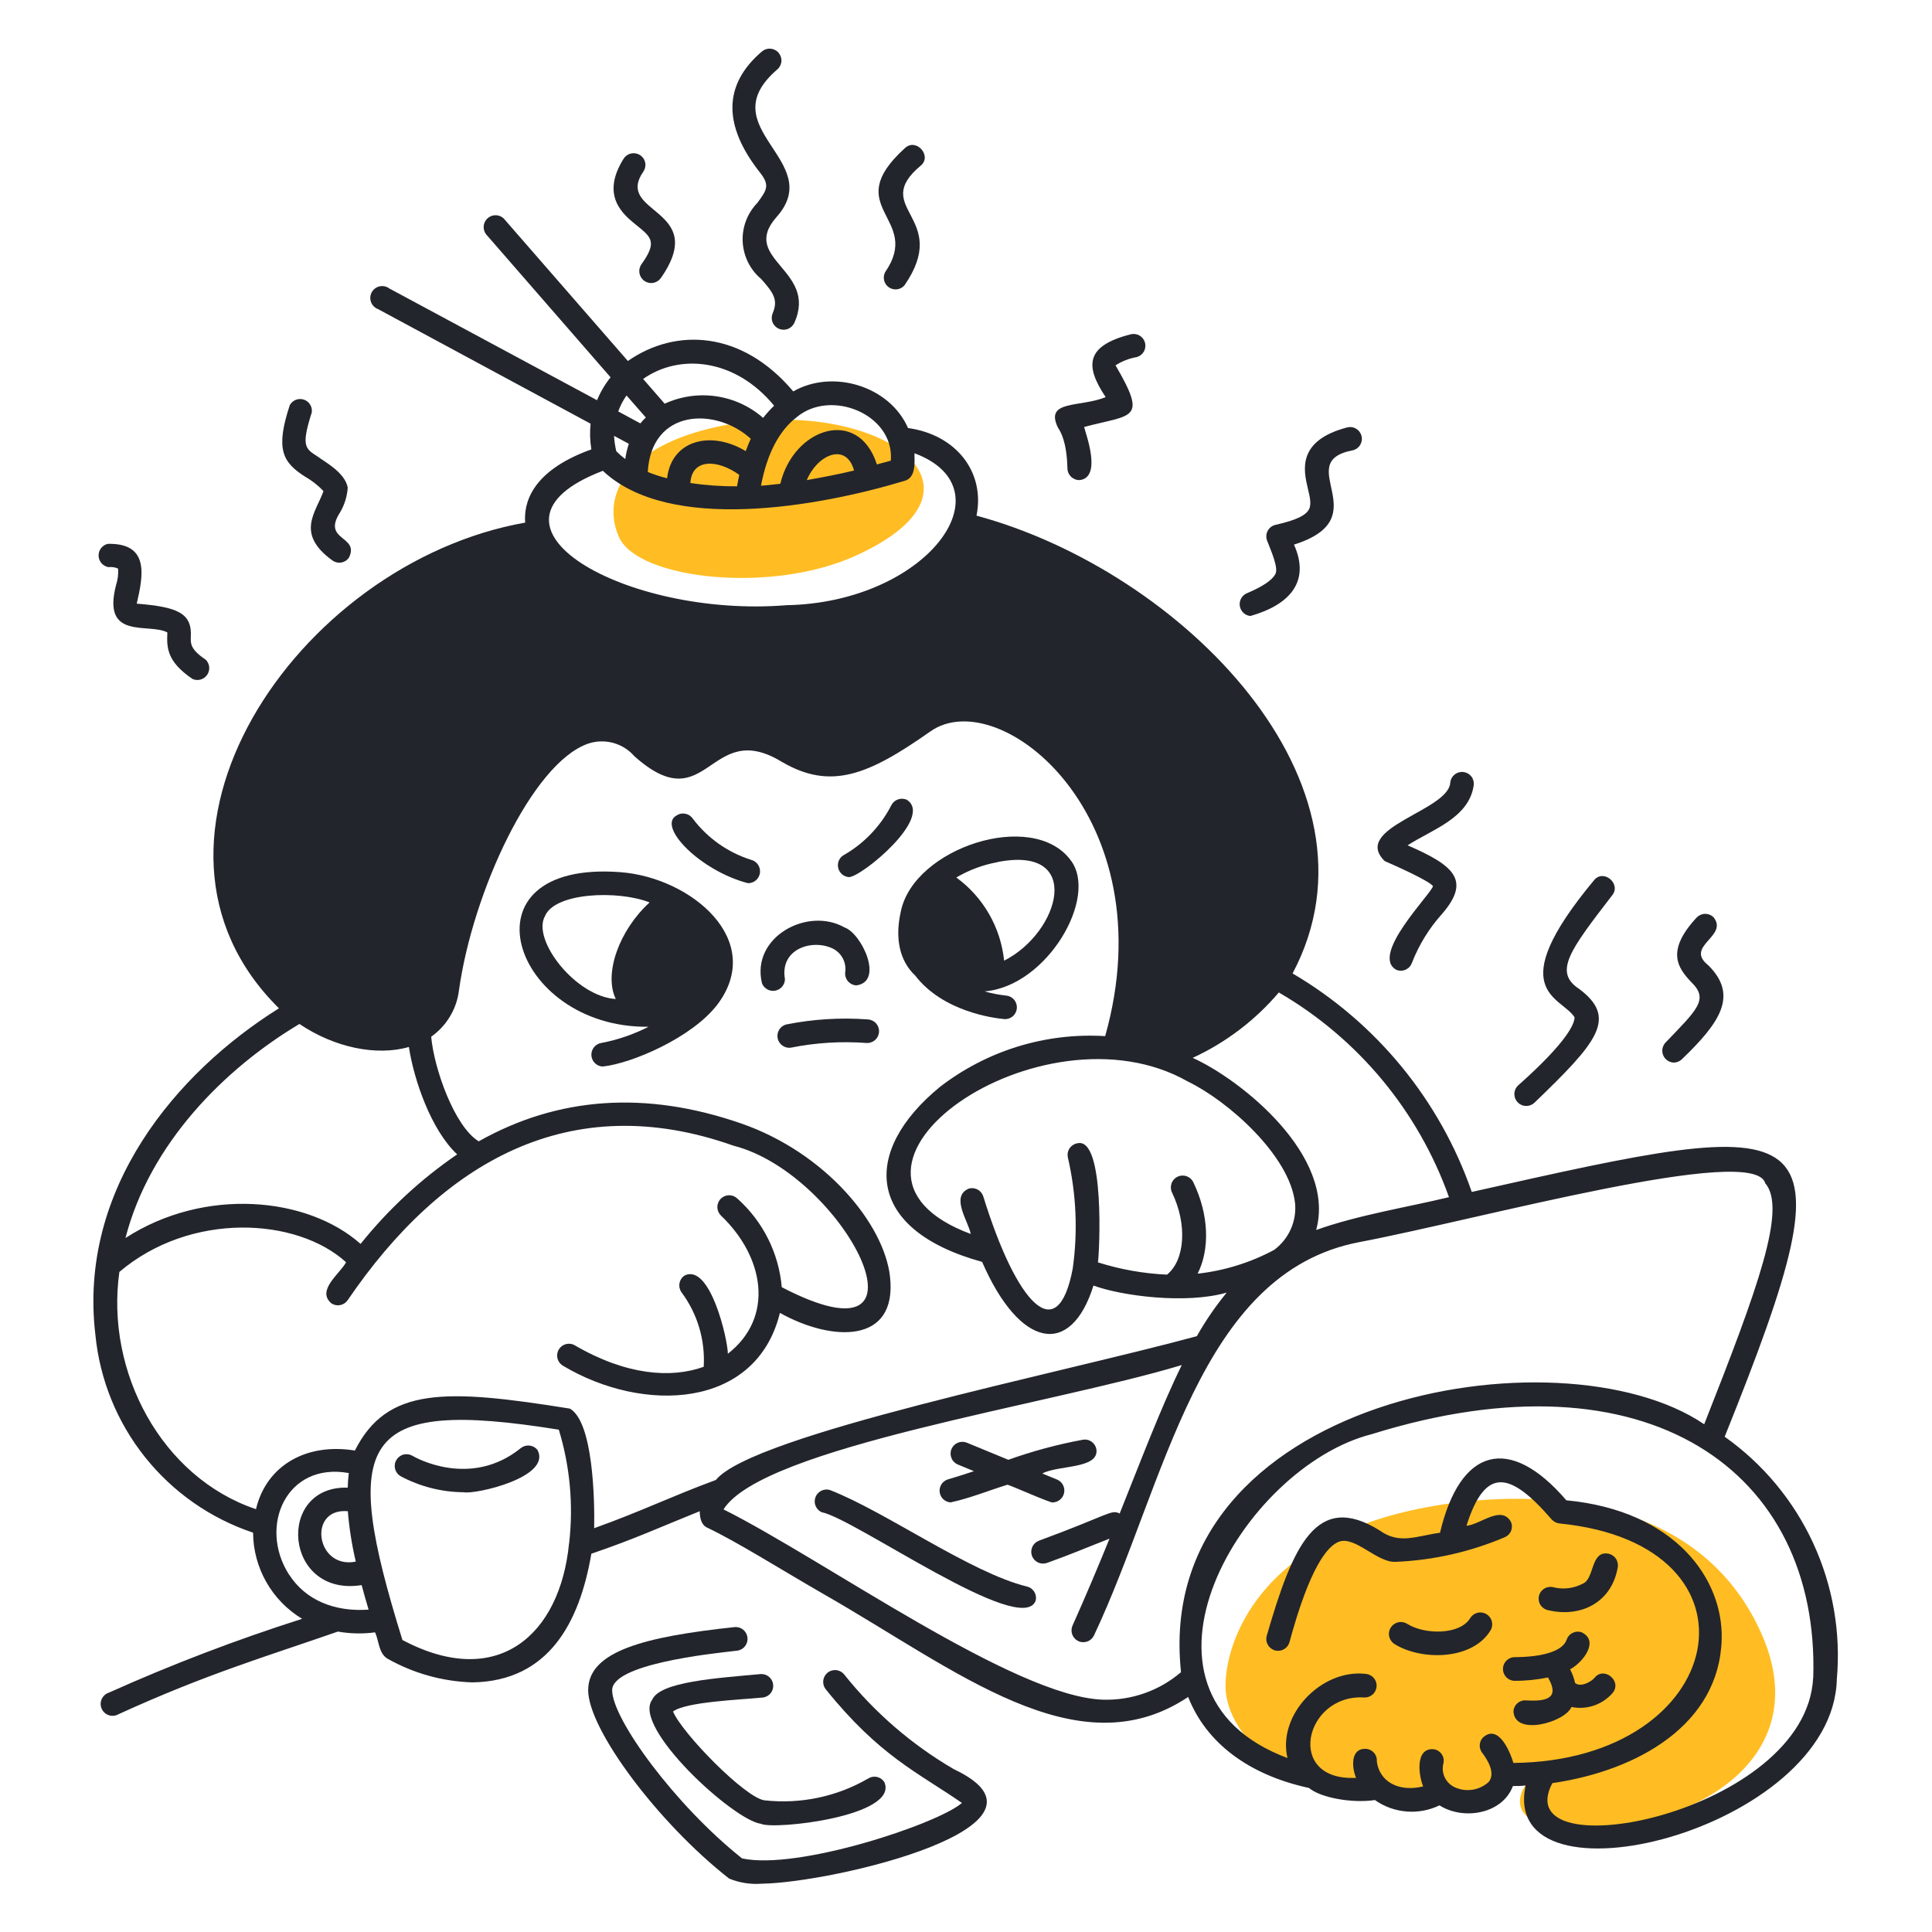
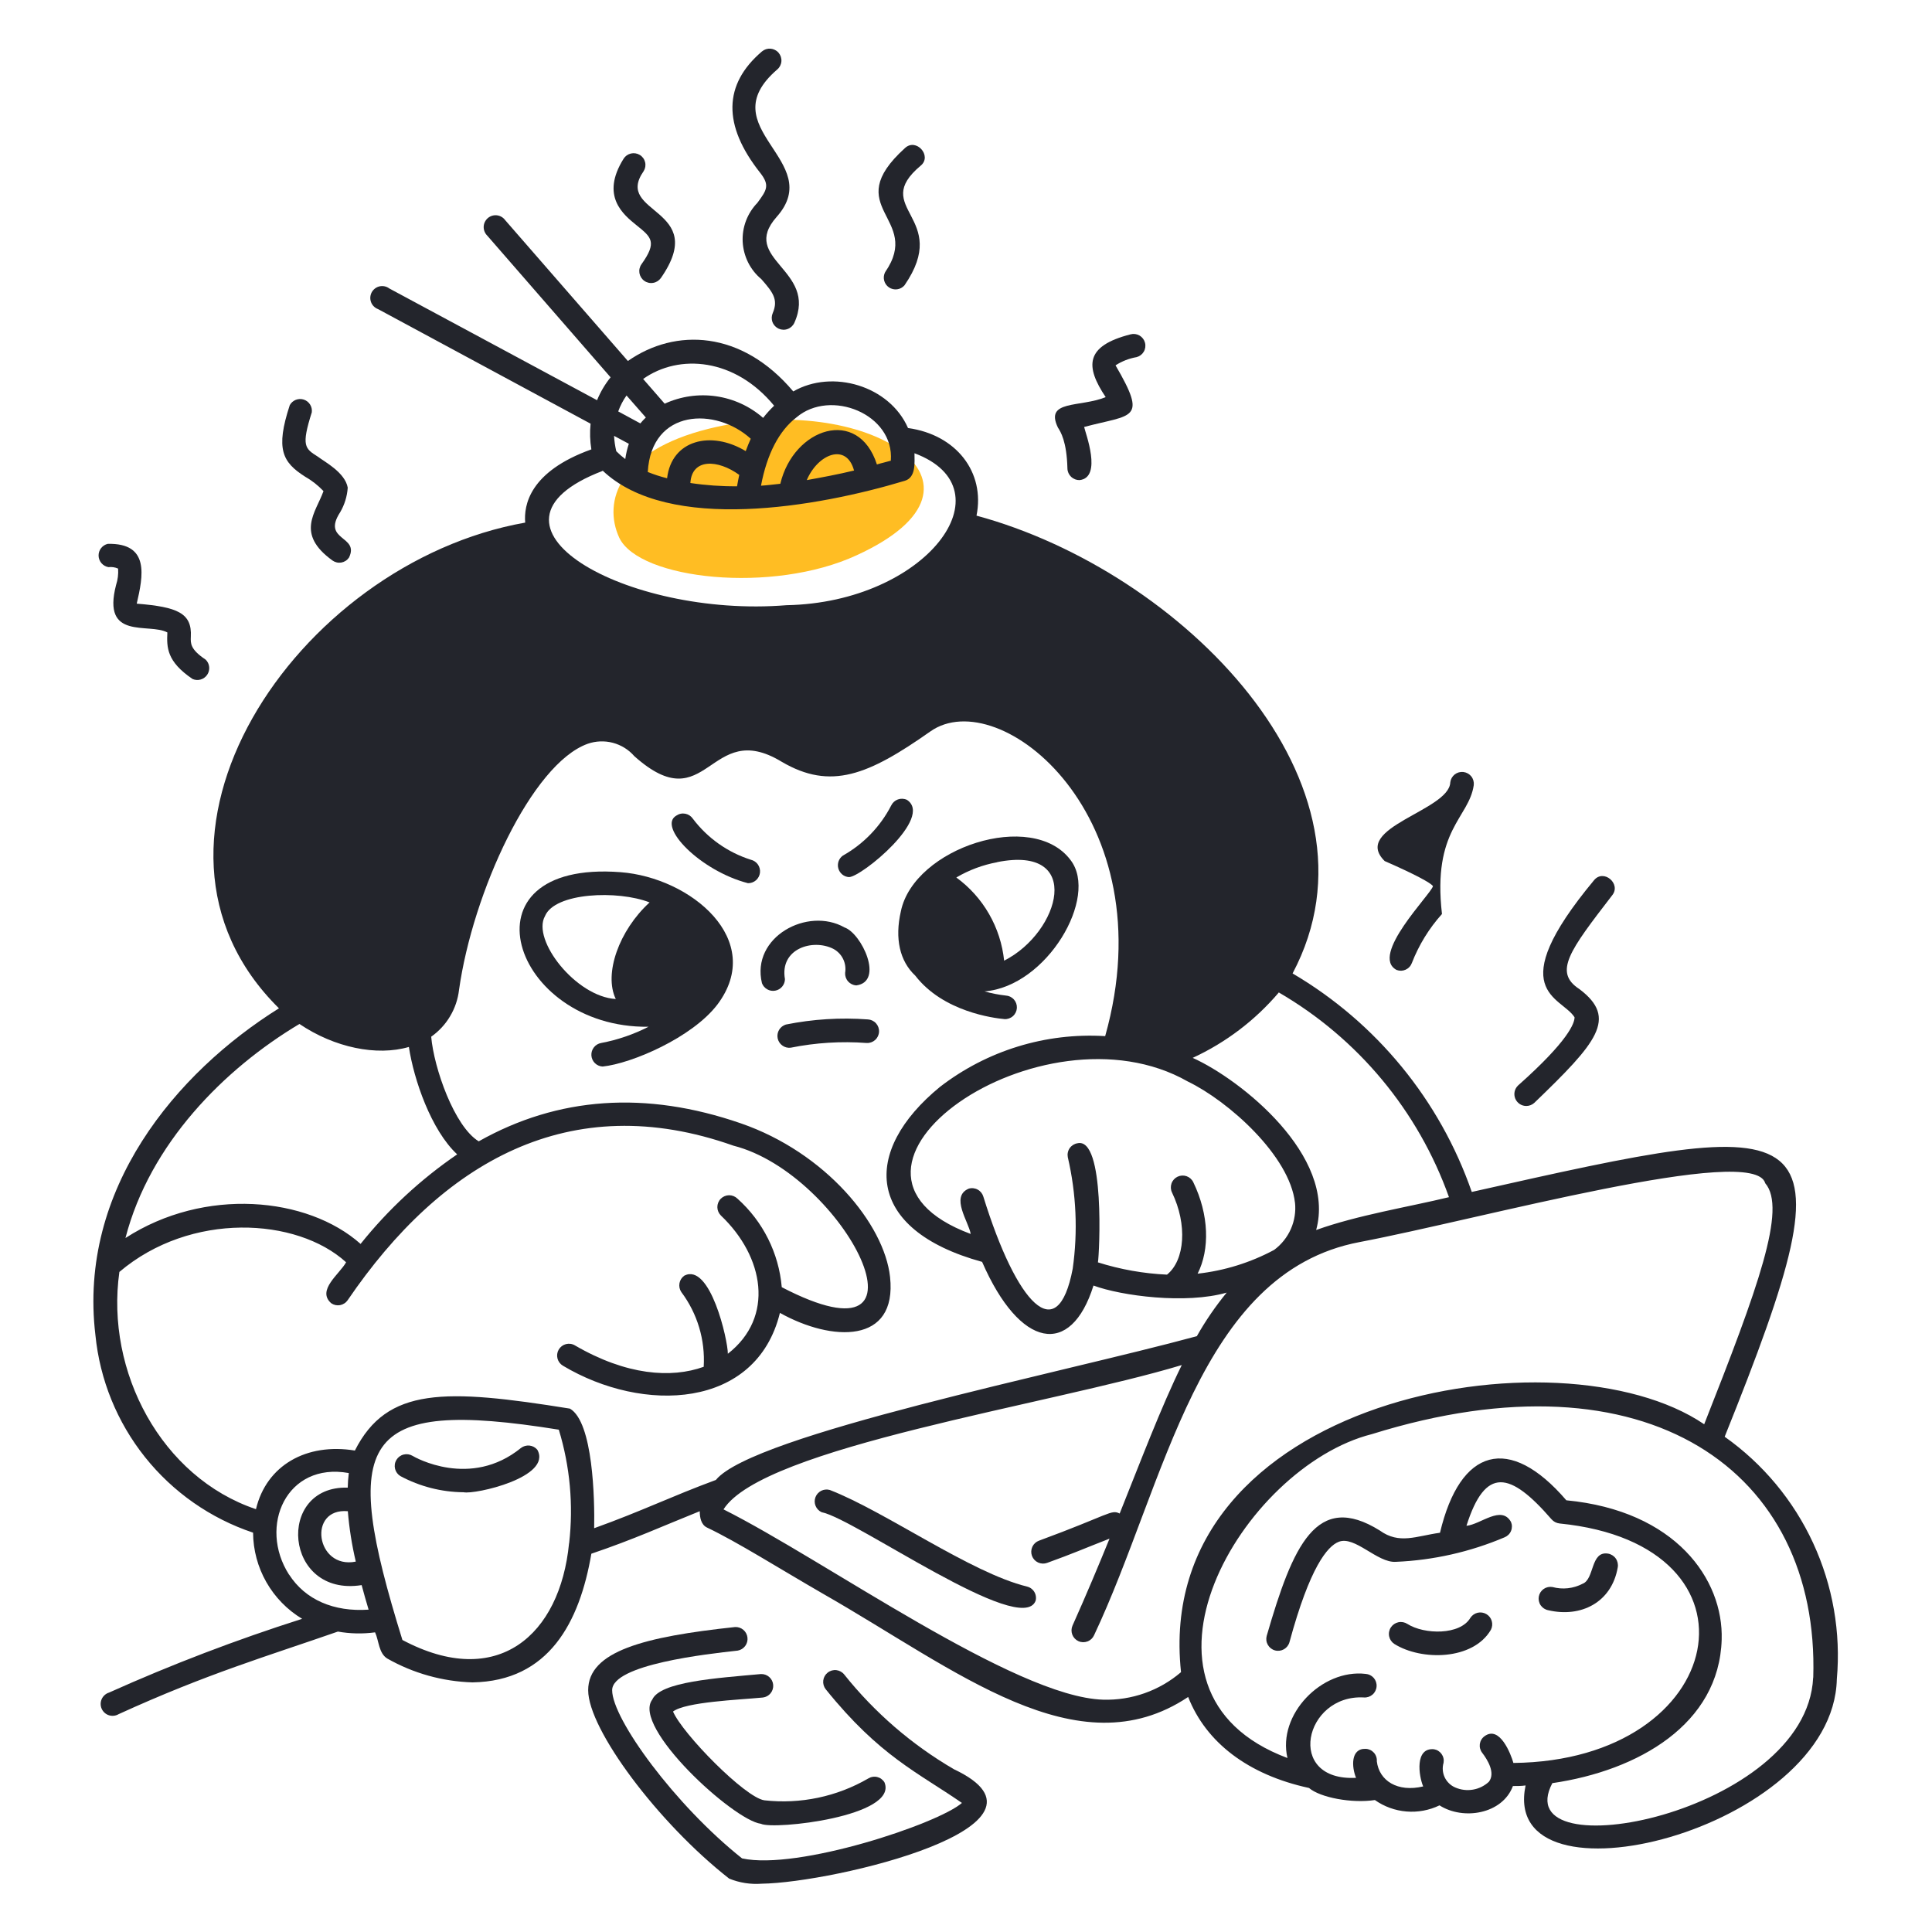
<svg xmlns="http://www.w3.org/2000/svg" width="80" height="80" viewBox="0 0 80 80" fill="none">
  <g id="æ°é»">
    <g id="Group">
-       <path id="Vector" d="M72.918 67.6C70.31 61.819 63.582 61.651 59.43 62.347C51.91 63.611 50.726 68.236 50.746 69.832C50.746 71.124 51.946 73.207 54.878 73.608C55.189 73.858 55.554 74.029 55.945 74.109C56.335 74.189 56.739 74.175 57.122 74.067C57.922 74.695 59.238 74.835 59.666 74.236C61.798 75.279 61.902 73.683 61.902 73.683C62.396 73.71 62.891 73.7 63.382 73.651C62.682 74.383 62.666 75.431 64.374 75.632C69.198 76.192 75.466 73.248 72.918 67.6Z" fill="#FFBD23" />
      <path id="Vector_2" d="M29.351 17.752C25.627 18.675 24.951 20.771 25.643 22.267C26.467 24 31.999 24.604 35.475 22.991C41.999 20 35.815 16.155 29.351 17.752Z" fill="#FFBD23" />
      <path id="Vector_3" d="M63.199 45.796C63.322 45.796 63.441 45.75 63.531 45.668C66.127 43.168 67.003 42.164 65.399 40.956C64.315 40.252 64.999 39.356 66.751 37.08C67.151 36.6 66.395 35.956 65.999 36.456C62.163 41.072 64.655 41.256 65.199 42.124C65.199 42.36 64.963 43.08 62.859 44.948C62.788 45.016 62.739 45.103 62.718 45.199C62.697 45.295 62.706 45.396 62.742 45.487C62.779 45.578 62.842 45.656 62.923 45.711C63.005 45.767 63.101 45.796 63.199 45.796Z" fill="#23252C" />
-       <path id="Vector_4" d="M59.337 36.695C59.241 37.043 56.705 39.567 57.829 40.163C57.889 40.186 57.953 40.197 58.018 40.196C58.082 40.194 58.145 40.179 58.204 40.153C58.263 40.126 58.316 40.089 58.36 40.041C58.404 39.995 58.438 39.939 58.461 39.879C58.75 39.132 59.173 38.443 59.709 37.847C60.909 36.459 60.233 35.847 58.285 35.003C59.305 34.343 60.829 33.879 61.025 32.511C61.04 32.382 61.004 32.252 60.924 32.15C60.843 32.048 60.726 31.983 60.597 31.967C60.468 31.952 60.338 31.988 60.236 32.068C60.134 32.149 60.068 32.266 60.053 32.395C60.013 33.571 55.933 34.267 57.337 35.655C58.581 36.199 59.257 36.563 59.337 36.695Z" fill="#23252C" />
-       <path id="Vector_5" d="M51.776 25.507C53.477 25.023 54.245 24.031 53.581 22.551C57.124 21.435 53.428 19.131 56.029 18.643C56.09 18.627 56.148 18.599 56.2 18.56C56.251 18.521 56.294 18.473 56.326 18.417C56.358 18.362 56.379 18.301 56.388 18.237C56.397 18.174 56.393 18.109 56.377 18.047C56.36 17.985 56.332 17.927 56.293 17.876C56.255 17.825 56.206 17.782 56.151 17.75C56.095 17.717 56.034 17.696 55.971 17.688C55.907 17.679 55.843 17.683 55.781 17.699C53.684 18.251 53.98 19.491 54.157 20.235C54.257 20.635 54.309 20.927 54.184 21.123C54.06 21.319 53.748 21.523 52.825 21.731C52.755 21.745 52.689 21.775 52.632 21.817C52.575 21.86 52.528 21.914 52.494 21.976C52.46 22.039 52.44 22.108 52.436 22.179C52.431 22.25 52.443 22.321 52.468 22.387C52.66 22.875 52.944 23.527 52.809 23.775C52.672 24.023 52.292 24.287 51.608 24.575C51.512 24.622 51.434 24.699 51.385 24.795C51.337 24.89 51.321 24.999 51.34 25.105C51.359 25.21 51.412 25.307 51.49 25.379C51.569 25.452 51.67 25.497 51.776 25.507Z" fill="#23252C" />
-       <path id="Vector_6" d="M69.301 43.999C69.426 43.999 69.546 43.952 69.637 43.867C71.237 42.331 71.985 41.211 70.737 39.971C69.725 39.171 71.609 38.771 70.945 37.971C70.85 37.883 70.724 37.836 70.594 37.841C70.465 37.845 70.342 37.901 70.253 37.995C68.985 39.363 69.453 40.063 70.033 40.667C70.765 41.383 70.289 41.791 68.965 43.171C68.901 43.239 68.858 43.325 68.84 43.417C68.823 43.51 68.833 43.605 68.868 43.693C68.903 43.78 68.963 43.855 69.04 43.909C69.117 43.963 69.207 43.995 69.301 43.999Z" fill="#23252C" />
+       <path id="Vector_4" d="M59.337 36.695C59.241 37.043 56.705 39.567 57.829 40.163C57.889 40.186 57.953 40.197 58.018 40.196C58.082 40.194 58.145 40.179 58.204 40.153C58.263 40.126 58.316 40.089 58.36 40.041C58.404 39.995 58.438 39.939 58.461 39.879C58.75 39.132 59.173 38.443 59.709 37.847C59.305 34.343 60.829 33.879 61.025 32.511C61.04 32.382 61.004 32.252 60.924 32.15C60.843 32.048 60.726 31.983 60.597 31.967C60.468 31.952 60.338 31.988 60.236 32.068C60.134 32.149 60.068 32.266 60.053 32.395C60.013 33.571 55.933 34.267 57.337 35.655C58.581 36.199 59.257 36.563 59.337 36.695Z" fill="#23252C" />
      <path id="Vector_7" d="M39.499 73.26C37.757 72.245 36.217 70.916 34.959 69.34C34.879 69.238 34.761 69.172 34.632 69.157C34.503 69.142 34.373 69.179 34.272 69.26C34.17 69.34 34.104 69.458 34.089 69.587C34.074 69.716 34.111 69.846 34.191 69.948C36.428 72.728 38.02 73.4 39.831 74.656C38.843 75.52 33.032 77.456 30.727 76.952C27.948 74.744 25.348 71.176 25.348 69.988C25.348 68.924 29.271 68.488 30.547 68.348C30.671 68.326 30.781 68.258 30.856 68.158C30.931 68.058 30.965 67.933 30.951 67.809C30.937 67.685 30.877 67.57 30.782 67.489C30.687 67.408 30.564 67.366 30.439 67.372C26.683 67.772 24.355 68.372 24.355 69.988C24.355 71.604 27.244 75.48 30.192 77.788C30.618 77.963 31.08 78.035 31.54 78C34.528 77.96 44.456 75.6 39.499 73.26Z" fill="#23252C" />
      <path id="Vector_8" d="M4.49 23.484C4.627 23.468 4.765 23.488 4.89 23.544C4.906 23.774 4.878 24.005 4.806 24.224C4.206 26.536 6.166 25.776 6.93 26.188C6.902 26.808 6.898 27.388 7.974 28.116C8.08 28.162 8.198 28.17 8.308 28.138C8.418 28.106 8.514 28.037 8.579 27.942C8.643 27.847 8.673 27.732 8.662 27.618C8.651 27.503 8.6 27.396 8.518 27.316C7.878 26.888 7.89 26.644 7.902 26.364C7.954 25.388 7.354 25.132 5.662 24.996C5.926 23.852 6.21 22.48 4.462 22.52C4.352 22.545 4.254 22.609 4.184 22.699C4.115 22.788 4.079 22.9 4.082 23.013C4.086 23.127 4.128 23.235 4.202 23.321C4.277 23.407 4.379 23.464 4.49 23.484Z" fill="#23252C" />
      <path id="Vector_9" d="M26.372 9.339C26.972 9.823 27.22 10.023 26.564 10.939C26.526 10.991 26.499 11.051 26.484 11.114C26.469 11.177 26.467 11.242 26.477 11.306C26.488 11.37 26.511 11.431 26.545 11.486C26.579 11.541 26.623 11.589 26.676 11.627C26.728 11.665 26.788 11.692 26.851 11.707C26.914 11.722 26.979 11.724 27.043 11.713C27.107 11.703 27.168 11.68 27.223 11.646C27.278 11.612 27.326 11.567 27.364 11.515C29.396 8.591 25.396 8.883 26.652 7.087C26.686 7.032 26.709 6.972 26.72 6.908C26.73 6.845 26.728 6.78 26.713 6.717C26.698 6.655 26.671 6.596 26.633 6.544C26.595 6.492 26.547 6.448 26.492 6.415C26.381 6.348 26.249 6.327 26.123 6.357C25.997 6.387 25.888 6.465 25.82 6.575C24.856 8.119 25.804 8.883 26.372 9.339Z" fill="#23252C" />
      <path id="Vector_10" d="M12.631 19.736C12.914 19.897 13.171 20.099 13.395 20.336C13.075 21.228 12.223 22.096 13.771 23.212C13.824 23.249 13.883 23.275 13.946 23.289C14.009 23.303 14.074 23.304 14.137 23.293C14.201 23.281 14.261 23.257 14.315 23.222C14.369 23.187 14.415 23.141 14.451 23.088C14.899 22.168 13.307 22.404 14.087 21.208C14.268 20.898 14.375 20.55 14.399 20.192C14.287 19.564 13.443 19.124 13.159 18.908C12.627 18.572 12.467 18.472 12.911 17.072C12.925 16.959 12.9 16.845 12.839 16.749C12.778 16.653 12.686 16.581 12.578 16.546C12.47 16.511 12.353 16.515 12.247 16.557C12.142 16.599 12.054 16.676 11.999 16.776C11.399 18.6 11.695 19.14 12.631 19.736Z" fill="#23252C" />
      <path id="Vector_11" d="M31.362 8.399C31.155 8.612 30.994 8.866 30.889 9.144C30.784 9.422 30.738 9.718 30.753 10.015C30.769 10.312 30.846 10.602 30.978 10.868C31.111 11.134 31.298 11.369 31.526 11.559C31.998 12.099 32.238 12.399 31.998 12.963C31.945 13.082 31.941 13.217 31.988 13.339C32.034 13.46 32.127 13.558 32.246 13.611C32.365 13.664 32.5 13.668 32.621 13.621C32.743 13.575 32.841 13.482 32.894 13.363C33.878 11.159 30.602 10.743 32.158 8.983C34.234 6.647 29.358 5.311 32.186 2.875C32.285 2.791 32.346 2.671 32.356 2.542C32.366 2.412 32.324 2.284 32.24 2.185C32.156 2.087 32.035 2.026 31.906 2.015C31.777 2.005 31.649 2.047 31.55 2.131C29.95 3.495 29.918 5.183 31.474 7.151C31.89 7.679 31.746 7.875 31.362 8.399Z" fill="#23252C" />
      <path id="Vector_12" d="M44.2 19.404C44.204 19.534 44.26 19.656 44.354 19.745C44.449 19.835 44.574 19.883 44.704 19.88C45.656 19.772 44.94 17.92 44.892 17.68C46.892 17.144 47.532 17.428 46.192 15.128C46.457 14.957 46.753 14.841 47.064 14.788C47.189 14.755 47.296 14.674 47.362 14.562C47.427 14.45 47.445 14.317 47.412 14.192C47.379 14.066 47.298 13.96 47.186 13.894C47.075 13.829 46.941 13.811 46.816 13.844C44.916 14.328 44.936 15.176 45.784 16.444C44.716 16.88 43.244 16.548 43.808 17.708C43.916 17.876 44.172 18.272 44.2 19.404Z" fill="#23252C" />
      <path id="Vector_13" d="M36.652 11.268C36.596 11.374 36.581 11.497 36.61 11.613C36.639 11.729 36.709 11.831 36.808 11.899C36.907 11.966 37.027 11.995 37.146 11.98C37.265 11.965 37.374 11.906 37.452 11.816C39.412 8.972 35.992 8.64 38.128 6.856C38.608 6.456 37.936 5.696 37.472 6.132C34.724 8.62 38.216 9.004 36.652 11.268Z" fill="#23252C" />
      <path id="Vector_14" d="M31.508 69.319C29.668 69.487 27.332 69.635 27.008 70.379C26.152 71.511 30.368 75.375 31.508 75.519C32.028 75.783 37.208 75.215 36.624 73.803C36.591 73.748 36.547 73.701 36.495 73.662C36.444 73.624 36.385 73.597 36.322 73.582C36.259 73.567 36.194 73.565 36.131 73.576C36.068 73.586 36.007 73.609 35.952 73.643C34.653 74.397 33.145 74.714 31.652 74.547C30.852 74.435 28.268 71.799 27.868 70.871C28.396 70.471 30.58 70.387 31.588 70.291C31.714 70.276 31.828 70.213 31.908 70.115C31.988 70.017 32.026 69.892 32.016 69.767C32.006 69.641 31.947 69.524 31.852 69.441C31.758 69.357 31.634 69.314 31.508 69.319Z" fill="#23252C" />
      <path id="Vector_15" d="M64.111 66.676C65.455 66.992 66.735 66.36 66.987 64.904C66.999 64.84 66.997 64.775 66.983 64.711C66.969 64.648 66.943 64.588 66.906 64.535C66.869 64.481 66.821 64.436 66.766 64.401C66.712 64.367 66.651 64.343 66.587 64.332C65.851 64.212 66.031 65.392 65.531 65.58C65.148 65.78 64.704 65.829 64.287 65.716C64.16 65.693 64.028 65.721 63.922 65.794C63.815 65.868 63.742 65.981 63.719 66.108C63.696 66.235 63.724 66.367 63.797 66.473C63.871 66.579 63.984 66.653 64.111 66.676Z" fill="#23252C" />
-       <path id="Vector_16" d="M39.36 62.211C40.124 62.051 40.916 61.727 41.716 61.479C41.788 61.479 43.584 62.279 43.596 62.211C43.707 62.208 43.814 62.167 43.898 62.095C43.983 62.023 44.041 61.925 44.063 61.816C44.085 61.707 44.069 61.594 44.019 61.495C43.968 61.396 43.885 61.317 43.784 61.271L43.16 61.015C43.804 60.659 45.508 60.839 45.4 60.015C45.39 59.953 45.367 59.892 45.334 59.838C45.3 59.784 45.256 59.737 45.205 59.7C45.153 59.663 45.094 59.636 45.032 59.622C44.971 59.607 44.907 59.605 44.844 59.615C43.792 59.809 42.758 60.087 41.752 60.447L40.036 59.739C39.916 59.69 39.781 59.69 39.662 59.74C39.542 59.79 39.447 59.885 39.398 60.005C39.348 60.125 39.349 60.26 39.399 60.379C39.448 60.499 39.544 60.594 39.664 60.643L40.328 60.919C39.952 61.043 39.58 61.163 39.224 61.267C39.119 61.306 39.031 61.38 38.974 61.476C38.918 61.571 38.895 61.684 38.911 61.794C38.927 61.904 38.98 62.006 39.062 62.082C39.143 62.158 39.249 62.203 39.36 62.211Z" fill="#23252C" />
      <path id="Vector_17" d="M21.57 59.959C19.479 61.656 17.171 60.34 17.082 60.283C16.971 60.217 16.838 60.198 16.712 60.23C16.587 60.261 16.479 60.342 16.413 60.453C16.346 60.565 16.327 60.698 16.359 60.824C16.391 60.95 16.471 61.057 16.582 61.123C17.388 61.555 18.285 61.784 19.198 61.791C19.671 61.892 22.878 61.167 22.25 60.032C22.169 59.934 22.052 59.871 21.925 59.858C21.798 59.845 21.671 59.881 21.57 59.959Z" fill="#23252C" />
-       <path id="Vector_18" d="M62.686 69.599C63.161 69.603 63.634 69.556 64.098 69.459C64.602 70.323 64.038 70.455 63.222 70.411C63.158 70.403 63.094 70.406 63.031 70.423C62.969 70.439 62.91 70.467 62.859 70.506C62.808 70.545 62.764 70.594 62.732 70.65C62.7 70.706 62.679 70.767 62.67 70.831C62.67 71.919 64.802 71.323 65.07 70.683C65.381 70.746 65.703 70.725 66.004 70.623C66.304 70.52 66.571 70.339 66.778 70.099C67.178 69.611 66.414 68.979 66.022 69.479C65.886 69.639 65.458 69.879 65.222 69.691C65.179 69.493 65.109 69.303 65.014 69.123C65.542 68.843 66.246 67.943 65.486 67.587C65.426 67.567 65.361 67.56 65.297 67.565C65.233 67.569 65.171 67.587 65.114 67.616C65.056 67.645 65.006 67.685 64.964 67.733C64.922 67.782 64.89 67.839 64.87 67.899C64.714 68.355 63.918 68.619 62.678 68.619C62.556 68.631 62.443 68.689 62.361 68.78C62.278 68.871 62.234 68.99 62.234 69.113C62.236 69.236 62.282 69.354 62.366 69.444C62.45 69.534 62.564 69.589 62.686 69.599Z" fill="#23252C" />
      <path id="Vector_19" d="M57.736 68.072C58.856 68.775 60.996 68.755 61.736 67.484C61.793 67.371 61.805 67.242 61.77 67.121C61.735 67.001 61.655 66.898 61.546 66.835C61.438 66.772 61.309 66.752 61.187 66.78C61.064 66.809 60.958 66.883 60.888 66.987C60.464 67.716 58.976 67.688 58.276 67.243C58.166 67.172 58.032 67.147 57.904 67.174C57.776 67.201 57.664 67.278 57.592 67.388C57.52 67.497 57.495 67.631 57.522 67.76C57.549 67.888 57.626 68 57.736 68.072Z" fill="#23252C" />
      <path id="Vector_20" d="M71.415 59.492C76.931 45.776 75.415 46.104 60.943 49.356C59.623 45.554 56.992 42.347 53.523 40.308C57.691 32.448 48.903 23.64 40.435 21.352C40.799 19.556 39.599 18 37.599 17.724C36.839 15.98 34.475 15.272 32.847 16.208C30.711 13.672 27.967 13.572 25.999 14.948L20.915 9.112C20.875 9.057 20.824 9.012 20.765 8.978C20.706 8.944 20.641 8.923 20.573 8.915C20.506 8.908 20.438 8.915 20.373 8.935C20.308 8.955 20.248 8.989 20.197 9.033C20.146 9.078 20.105 9.133 20.075 9.194C20.046 9.255 20.03 9.322 20.028 9.39C20.026 9.458 20.038 9.525 20.064 9.588C20.089 9.651 20.127 9.708 20.175 9.756L25.283 15.624C25.051 15.91 24.862 16.23 24.723 16.572L16.119 11.944C16.063 11.901 15.998 11.872 15.929 11.857C15.86 11.842 15.788 11.842 15.719 11.857C15.65 11.872 15.585 11.902 15.529 11.945C15.473 11.987 15.426 12.041 15.392 12.103C15.359 12.165 15.339 12.234 15.334 12.304C15.329 12.375 15.34 12.445 15.365 12.512C15.389 12.578 15.428 12.638 15.479 12.687C15.529 12.737 15.589 12.775 15.655 12.8L24.455 17.544C24.418 17.898 24.429 18.256 24.487 18.608C21.919 19.528 21.687 20.924 21.747 21.64C12.231 23.324 4.547 34.84 11.551 41.752C7.295 44.412 3.227 49.24 3.951 55.284C4.134 57.132 4.848 58.887 6.006 60.338C7.165 61.79 8.718 62.875 10.479 63.464C10.484 64.183 10.673 64.888 11.029 65.513C11.385 66.138 11.895 66.661 12.511 67.032C9.789 67.898 7.118 68.918 4.511 70.088C4.445 70.108 4.384 70.143 4.333 70.19C4.281 70.236 4.239 70.292 4.211 70.356C4.183 70.419 4.168 70.487 4.168 70.557C4.168 70.626 4.183 70.695 4.211 70.758C4.24 70.821 4.281 70.878 4.333 70.924C4.385 70.97 4.445 71.005 4.512 71.026C4.578 71.046 4.647 71.053 4.716 71.045C4.785 71.038 4.852 71.015 4.911 70.98C8.591 69.3 11.067 68.58 13.991 67.56C14.5 67.65 15.02 67.661 15.531 67.592C15.691 67.936 15.679 68.456 16.035 68.676C17.113 69.288 18.324 69.627 19.563 69.664C22.731 69.612 23.999 67.176 24.487 64.336C26.259 63.736 27.419 63.2 28.975 62.576C28.975 62.828 29.027 63.14 29.283 63.256C30.535 63.852 32.239 64.932 34.083 65.996C39.599 69.144 44.615 73.328 49.199 70.268C49.939 72.152 51.679 73.488 54.203 74.036C54.671 74.436 55.979 74.68 56.931 74.536C57.317 74.808 57.769 74.972 58.239 75.01C58.71 75.049 59.182 74.961 59.607 74.756C60.591 75.384 62.211 75.12 62.647 73.956C62.823 73.956 62.995 73.956 63.171 73.932C62.059 79.228 75.915 75.808 76.059 69.532C76.231 67.598 75.892 65.654 75.077 63.892C74.262 62.13 73 60.613 71.415 59.492ZM52.947 41.092C56.227 42.995 58.726 46 59.999 49.572C58.355 49.972 56.207 50.316 54.499 50.932C55.343 47.86 51.379 44.7 49.387 43.804C50.756 43.172 51.97 42.251 52.947 41.104V41.092ZM53.623 49.796C53.663 50.169 53.603 50.547 53.452 50.89C53.3 51.234 53.062 51.532 52.759 51.756C51.776 52.283 50.7 52.617 49.591 52.74C50.099 51.736 50.067 50.304 49.411 48.952C49.355 48.835 49.254 48.746 49.131 48.703C49.008 48.661 48.874 48.669 48.757 48.726C48.641 48.782 48.551 48.883 48.509 49.006C48.467 49.128 48.474 49.263 48.531 49.38C49.171 50.704 49.067 52.18 48.323 52.78C47.352 52.736 46.391 52.565 45.463 52.272C45.523 51.932 45.767 47.072 44.615 47.34C44.551 47.35 44.489 47.374 44.434 47.408C44.379 47.444 44.331 47.489 44.293 47.543C44.256 47.596 44.23 47.657 44.217 47.721C44.203 47.785 44.203 47.852 44.215 47.916C44.567 49.428 44.636 50.994 44.419 52.532C43.791 55.844 42.095 53.992 40.719 49.552C40.701 49.49 40.671 49.432 40.631 49.382C40.591 49.332 40.541 49.29 40.484 49.259C40.428 49.228 40.366 49.209 40.302 49.202C40.238 49.195 40.173 49.201 40.111 49.22C39.339 49.548 40.111 50.588 40.195 51.096C32.995 48.412 43.135 41.332 49.187 44.784C50.875 45.6 53.407 47.864 53.623 49.808V49.796ZM32.979 17.284C34.383 16.084 37.039 17.144 36.887 19.076C36.687 19.136 36.487 19.176 36.311 19.232C35.539 16.832 32.863 17.716 32.311 20.032C32.039 20.06 31.763 20.096 31.511 20.112C31.759 18.8 32.259 17.836 32.979 17.284ZM35.379 19.48C34.683 19.648 34.031 19.768 33.407 19.88C33.863 18.8 35.047 18.32 35.363 19.48H35.379ZM32.055 16.8C31.891 16.956 31.738 17.124 31.599 17.304C31.049 16.823 30.371 16.512 29.648 16.408C28.925 16.304 28.187 16.411 27.523 16.716L26.631 15.692C28.127 14.632 30.439 14.832 32.055 16.8ZM27.623 19.804C27.351 19.736 27.083 19.649 26.823 19.544C26.971 16.912 29.651 16.856 31.087 18.168C31.015 18.328 30.943 18.5 30.879 18.68C29.443 17.812 27.807 18.216 27.623 19.804ZM30.611 19.664C30.579 19.816 30.547 19.972 30.519 20.136C29.873 20.141 29.227 20.096 28.587 20C28.647 18.972 29.723 19.02 30.611 19.664ZM25.943 16.376L26.743 17.288C26.662 17.364 26.586 17.446 26.515 17.532L25.599 17.036C25.684 16.801 25.799 16.579 25.943 16.376ZM26.039 18.376C25.971 18.581 25.921 18.793 25.891 19.008C25.759 18.909 25.635 18.801 25.519 18.684C25.469 18.475 25.438 18.262 25.427 18.048L26.039 18.376ZM24.951 19.484C27.683 22.084 33.863 20.996 37.467 19.908C37.935 19.768 37.867 19.148 37.867 18.768C41.843 20.256 38.363 24.952 32.567 25.06C25.919 25.6 19.103 21.74 24.951 19.5V19.484ZM12.399 42.4C13.851 43.38 15.599 43.74 16.931 43.352C17.135 44.704 17.851 46.796 18.931 47.8C17.422 48.831 16.074 50.081 14.931 51.508C12.731 49.552 8.471 49.144 5.195 51.264C6.203 47.36 9.283 44.26 12.399 42.4ZM11.967 65.2C10.687 63.2 11.859 60.528 14.443 60.996C14.418 61.196 14.403 61.398 14.399 61.6C11.411 61.508 11.751 66.144 14.975 65.636C15.063 65.968 15.159 66.304 15.263 66.652C13.819 66.752 12.639 66.24 11.971 65.2H11.967ZM14.727 64.664C13.075 64.988 12.727 62.428 14.403 62.576C14.46 63.276 14.57 63.972 14.731 64.656L14.727 64.664ZM23.563 63.908C23.191 67.704 20.603 70 16.663 67.908C14.083 59.6 14.827 57.864 23.139 59.2C23.603 60.72 23.748 62.32 23.567 63.9L23.563 63.908ZM29.647 61.28C27.783 61.968 26.595 62.564 24.603 63.28C24.627 62.08 24.559 58.88 23.599 58.328C18.427 57.496 16.027 57.428 14.695 60.064C12.695 59.736 11.031 60.672 10.599 62.492C6.687 61.176 4.359 56.8 4.943 52.668C7.891 50.164 12.291 50.408 14.331 52.268C14.067 52.752 13.099 53.424 13.715 53.964C13.768 54 13.828 54.026 13.89 54.04C13.953 54.053 14.018 54.054 14.081 54.043C14.144 54.031 14.204 54.007 14.258 53.972C14.312 53.938 14.359 53.892 14.395 53.84C18.291 48.116 23.595 45.04 30.371 47.44C34.963 48.608 39.171 56.836 32.371 53.3C32.249 51.888 31.592 50.576 30.535 49.632C30.442 49.541 30.317 49.491 30.188 49.492C30.058 49.494 29.934 49.547 29.843 49.64C29.753 49.732 29.703 49.858 29.704 49.987C29.706 50.117 29.759 50.241 29.851 50.332C31.643 52.036 32.083 54.54 30.139 56.056C30.139 55.488 29.411 52.28 28.339 52.82C28.233 52.893 28.16 53.006 28.136 53.133C28.112 53.261 28.139 53.392 28.211 53.5C28.878 54.389 29.206 55.486 29.139 56.596C27.795 57.08 25.939 56.952 23.803 55.708C23.691 55.642 23.558 55.624 23.433 55.657C23.308 55.69 23.201 55.772 23.135 55.884C23.07 55.996 23.052 56.129 23.085 56.254C23.118 56.379 23.199 56.486 23.311 56.552C26.623 58.532 31.311 58.364 32.295 54.364C34.443 55.564 37.159 55.668 36.855 52.876C36.619 50.692 34.187 47.728 30.679 46.516C26.735 45.152 23.103 45.412 19.823 47.26C18.815 46.648 17.967 44.228 17.855 42.928C18.172 42.704 18.439 42.416 18.637 42.082C18.836 41.749 18.962 41.377 19.007 40.992C19.575 36.952 22.019 31.632 24.331 30.8C24.668 30.681 25.033 30.667 25.378 30.758C25.723 30.85 26.033 31.042 26.267 31.312C29.319 34.036 29.347 29.712 32.363 31.54C34.403 32.74 35.963 32.088 38.523 30.288C41.383 28.264 48.319 33.816 45.763 42.904C43.303 42.752 40.87 43.5 38.919 45.008C35.675 47.668 35.795 50.912 40.667 52.252C42.235 55.852 44.343 56.216 45.279 53.232C46.439 53.66 49.103 54.012 50.795 53.524C50.332 54.088 49.918 54.692 49.559 55.328C43.915 56.864 31.199 59.404 29.651 61.272L29.647 61.28ZM48.899 69.244C48.003 70.01 46.854 70.415 45.675 70.38C42.019 70.268 34.179 64.616 29.959 62.5C31.595 59.916 43.431 58.184 48.935 56.524C48.091 58.228 47.191 60.608 46.363 62.672C46.007 62.492 45.963 62.712 43.023 63.796C42.901 63.84 42.802 63.931 42.747 64.049C42.693 64.167 42.687 64.302 42.731 64.424C42.776 64.546 42.867 64.645 42.985 64.7C43.102 64.754 43.237 64.76 43.359 64.716C44.467 64.316 44.835 64.144 45.943 63.712C45.487 64.832 44.987 66.024 44.411 67.312C44.358 67.43 44.355 67.564 44.401 67.686C44.447 67.807 44.539 67.904 44.657 67.958C44.776 68.011 44.91 68.014 45.031 67.968C45.153 67.922 45.25 67.83 45.303 67.712C48.275 61.416 49.611 52.7 56.295 51.432C61.291 50.484 72.643 47.332 73.095 48.996C73.995 50.044 72.799 53.32 70.567 58.976C64.599 54.916 47.691 57.848 48.903 69.236L48.899 69.244ZM75.079 69.468C74.811 75.116 62.343 77.508 64.279 73.836C67.843 73.316 71.187 71.396 71.291 67.892C71.367 65.396 69.383 62.556 64.859 62.124C62.495 59.372 60.459 59.956 59.627 63.468C58.635 63.604 57.947 63.96 57.135 63.376C54.511 61.74 53.535 63.996 52.451 67.74C52.417 67.865 52.434 67.998 52.499 68.111C52.564 68.223 52.67 68.306 52.795 68.34C52.92 68.374 53.054 68.356 53.166 68.292C53.279 68.227 53.361 68.121 53.395 67.996C54.235 64.896 54.963 64.028 55.431 63.844C56.099 63.576 57.031 64.724 57.799 64.672C59.35 64.607 60.875 64.262 62.303 63.656C62.362 63.632 62.416 63.596 62.462 63.551C62.508 63.506 62.544 63.452 62.568 63.393C62.593 63.334 62.605 63.27 62.605 63.206C62.605 63.142 62.592 63.079 62.567 63.02C62.167 62.308 61.311 63.124 60.723 63.18C61.503 60.716 62.527 60.928 64.243 62.908C64.329 63.007 64.449 63.07 64.579 63.084C73.407 63.96 71.591 72.908 62.667 73C62.563 72.636 62.099 71.424 61.467 71.896C61.415 71.934 61.372 71.982 61.339 72.038C61.306 72.093 61.285 72.154 61.276 72.218C61.268 72.282 61.272 72.347 61.289 72.409C61.306 72.471 61.335 72.529 61.375 72.58C61.599 72.872 61.931 73.416 61.651 73.78C61.467 73.95 61.238 74.064 60.99 74.105C60.743 74.147 60.489 74.116 60.259 74.016C60.067 73.934 59.912 73.784 59.822 73.596C59.733 73.407 59.717 73.192 59.775 72.992C59.786 72.928 59.785 72.864 59.77 72.802C59.756 72.739 59.729 72.68 59.692 72.628C59.655 72.576 59.608 72.532 59.553 72.498C59.499 72.464 59.438 72.442 59.375 72.432C58.575 72.36 58.747 73.54 58.931 73.972C57.867 74.224 57.107 73.736 57.011 72.932C57.016 72.867 57.008 72.803 56.987 72.742C56.967 72.68 56.934 72.624 56.891 72.576C56.848 72.528 56.796 72.489 56.737 72.461C56.679 72.434 56.616 72.418 56.551 72.416C55.915 72.392 55.971 73.184 56.151 73.616C53.199 73.768 54.003 70.148 56.479 70.288C56.609 70.297 56.736 70.254 56.834 70.169C56.932 70.084 56.992 69.963 57.001 69.834C57.011 69.704 56.968 69.576 56.883 69.478C56.797 69.381 56.677 69.321 56.547 69.312C54.727 69.1 52.887 71 53.311 72.796C45.955 70.044 51.439 60.736 56.807 59.384C68.231 55.82 75.347 60.928 75.083 69.46L75.079 69.468Z" fill="#23252C" />
      <path id="Vector_21" d="M42.527 65.696C40.195 65.128 36.663 62.588 34.359 61.696C34.24 61.663 34.113 61.675 34.003 61.731C33.893 61.788 33.808 61.883 33.765 61.999C33.722 62.115 33.724 62.243 33.772 62.357C33.819 62.471 33.907 62.564 34.019 62.616C35.391 62.88 42.299 67.816 42.883 66.284C42.899 66.222 42.902 66.157 42.892 66.094C42.883 66.031 42.861 65.97 42.828 65.916C42.795 65.861 42.751 65.814 42.7 65.776C42.648 65.738 42.589 65.711 42.527 65.696Z" fill="#23252C" />
      <path id="Vector_22" d="M35.154 36.319C35.662 36.319 38.674 33.855 37.554 33.12C37.437 33.065 37.302 33.059 37.18 33.103C37.058 33.147 36.958 33.238 36.902 33.355C36.453 34.227 35.758 34.947 34.902 35.428C34.82 35.486 34.757 35.569 34.723 35.665C34.69 35.761 34.686 35.865 34.714 35.962C34.742 36.06 34.799 36.147 34.877 36.211C34.956 36.275 35.053 36.313 35.154 36.319Z" fill="#23252C" />
      <path id="Vector_23" d="M37.899 40.399C39.051 41.895 41.151 42.159 41.595 42.199C41.724 42.206 41.851 42.16 41.947 42.073C42.043 41.986 42.1 41.865 42.107 41.735C42.113 41.605 42.068 41.479 41.981 41.383C41.894 41.287 41.773 41.23 41.643 41.223C41.347 41.19 41.054 41.132 40.767 41.051C43.351 40.847 45.507 37.143 44.331 35.615C42.755 33.499 37.843 35.107 37.303 37.735C37.043 38.871 37.259 39.799 37.899 40.399ZM41.291 35.699C44.891 34.979 43.903 38.603 41.579 39.779C41.508 39.098 41.296 38.44 40.955 37.847C40.614 37.253 40.152 36.738 39.599 36.335C40.122 36.027 40.694 35.813 41.291 35.703V35.699Z" fill="#23252C" />
      <path id="Vector_24" d="M35.937 42.212C34.801 42.128 33.658 42.199 32.541 42.424C32.424 42.46 32.324 42.538 32.261 42.643C32.198 42.748 32.177 42.873 32.201 42.993C32.226 43.114 32.294 43.22 32.394 43.292C32.492 43.365 32.615 43.397 32.737 43.384C33.772 43.175 34.832 43.109 35.885 43.188C36.014 43.195 36.141 43.15 36.238 43.064C36.334 42.977 36.392 42.856 36.399 42.726C36.406 42.596 36.361 42.47 36.274 42.373C36.188 42.277 36.066 42.219 35.937 42.212Z" fill="#23252C" />
      <path id="Vector_25" d="M25.694 36.115C18.914 35.596 21.174 42.587 26.854 42.516C26.236 42.832 25.576 43.058 24.894 43.188C24.775 43.208 24.668 43.272 24.593 43.367C24.518 43.462 24.481 43.581 24.488 43.702C24.496 43.823 24.547 43.937 24.633 44.022C24.719 44.107 24.834 44.157 24.954 44.163C26.154 44.039 28.662 42.964 29.706 41.596C31.718 38.923 28.606 36.336 25.694 36.115ZM25.498 41.367C23.846 41.272 22.01 38.919 22.566 37.935C22.966 36.956 25.582 36.852 26.898 37.367C25.63 38.528 24.994 40.328 25.498 41.367Z" fill="#23252C" />
      <path id="Vector_26" d="M31.088 35.599C30.131 35.295 29.293 34.701 28.688 33.899C28.652 33.846 28.605 33.8 28.552 33.765C28.498 33.73 28.438 33.706 28.375 33.694C28.311 33.682 28.246 33.682 28.184 33.696C28.121 33.709 28.061 33.735 28.008 33.771C27.208 34.227 28.996 36.059 30.972 36.571C31.094 36.573 31.212 36.53 31.304 36.45C31.396 36.37 31.454 36.258 31.469 36.138C31.483 36.017 31.452 35.895 31.382 35.795C31.312 35.696 31.207 35.626 31.088 35.599Z" fill="#23252C" />
      <path id="Vector_27" d="M32.503 40.544C32.279 39.28 33.655 38.86 34.503 39.288C34.679 39.381 34.822 39.527 34.91 39.706C34.998 39.885 35.028 40.087 34.995 40.284C34.987 40.414 35.031 40.541 35.118 40.638C35.204 40.736 35.325 40.795 35.455 40.804C36.623 40.648 35.671 38.644 34.971 38.404C33.435 37.532 31.091 38.804 31.551 40.712C31.592 40.819 31.668 40.908 31.768 40.965C31.867 41.022 31.984 41.042 32.096 41.022C32.209 41.002 32.312 40.943 32.386 40.856C32.46 40.768 32.502 40.658 32.503 40.544Z" fill="#23252C" />
    </g>
  </g>
</svg>